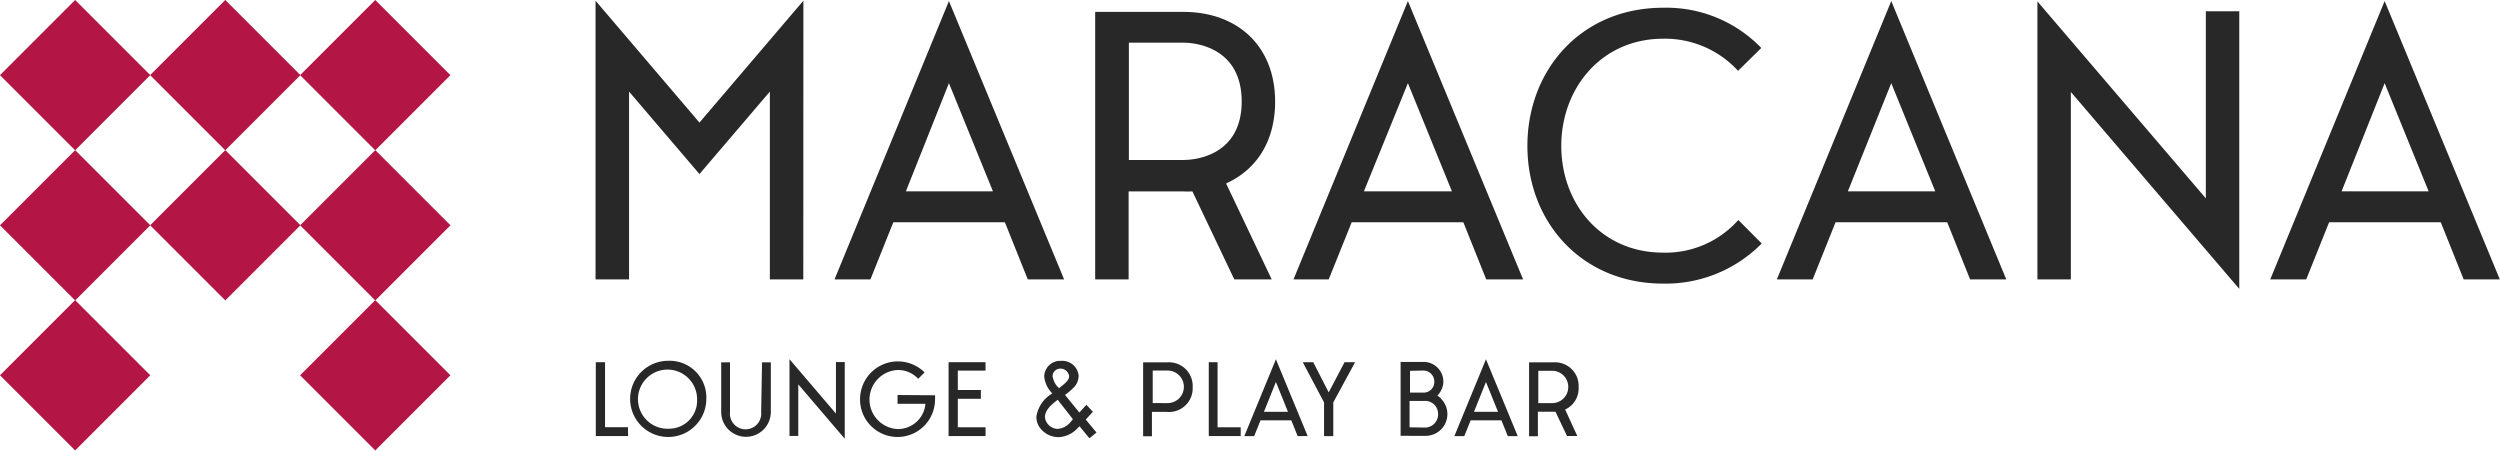
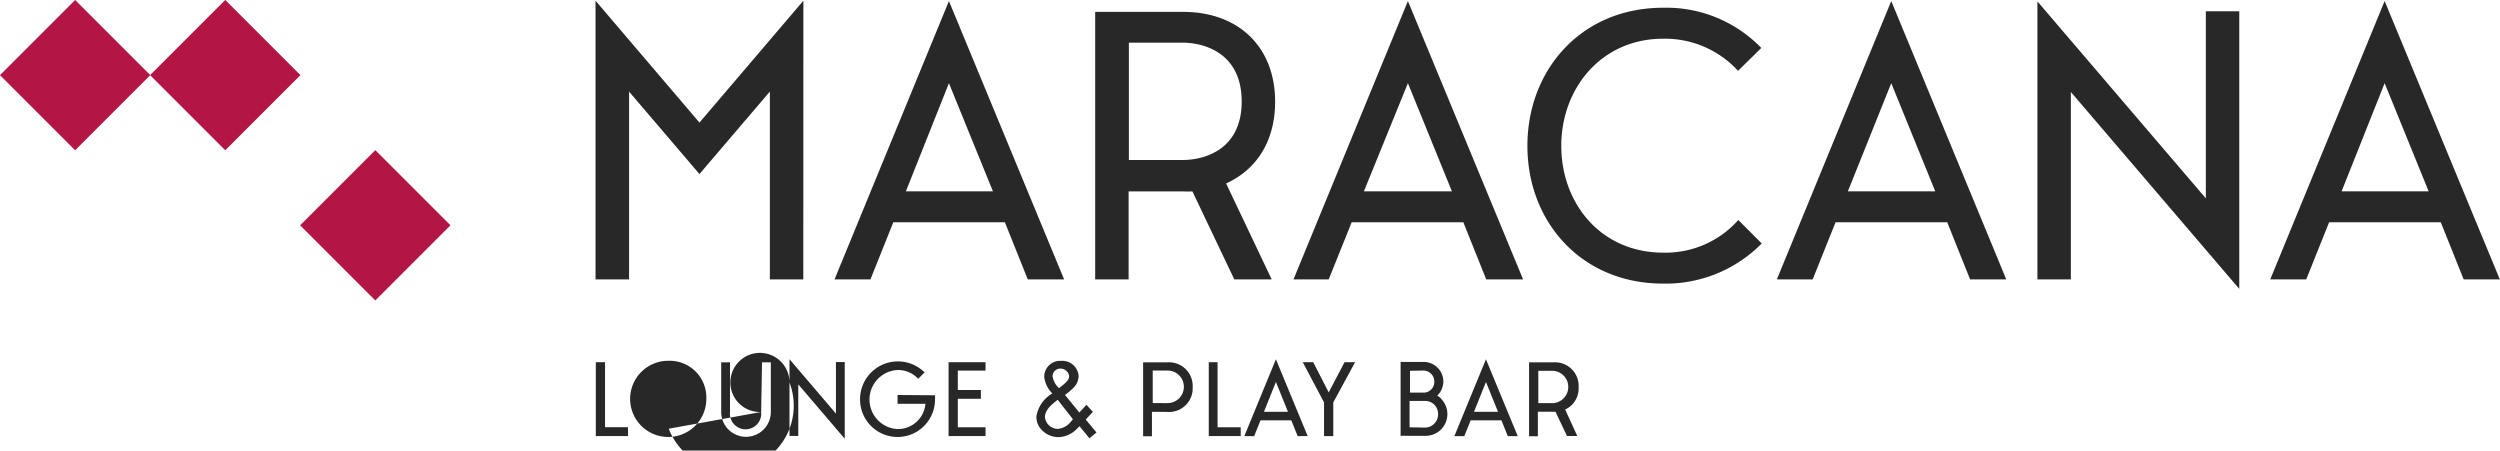
<svg xmlns="http://www.w3.org/2000/svg" viewBox="0 0 284.11 51.2">
  <defs>
    <style>.cls-1{fill:#282828;}.cls-2{fill:#b31645;}</style>
  </defs>
  <g id="Слой_2" data-name="Слой 2">
    <g id="Слой_1-2" data-name="Слой 1">
      <path class="cls-1" d="M271,9.45l5,12.29h-9.89Zm13.09,22.3L271,.12,258,31.75h4.09l2.6-6.49h12.69l2.6,6.49ZM254.48,1.28h-3.8V22.54L231.54.16V31.75h3.8V10.45l19.14,22.38ZM214.93,9.45l5,12.29H210ZM228,31.75,214.93.12l-13,31.63H206l2.6-6.49h12.69l2.6,6.49ZM197.55,25A11.05,11.05,0,0,1,189,28.71c-7.05,0-11.57-5.57-11.57-12.13S182,4.4,189,4.4a11.26,11.26,0,0,1,8.52,3.65l2.64-2.6A15,15,0,0,0,189,.88c-9.29,0-15.42,7.05-15.42,15.7S179.74,32.23,189,32.23a15.33,15.33,0,0,0,11.21-4.56ZM160,9.45l5,12.29H155Zm13.09,22.3L160,.12,147,31.75H151l2.61-6.49h12.69l2.6,6.49Zm-44.8-26.9h6.17c2,0,6.65.92,6.65,6.68s-4.65,6.65-6.65,6.65h-6.17Zm11.05,16c3.77-1.72,5.57-5.17,5.57-9.29,0-6.32-4.25-10.21-10.45-10.21h-10V31.75h3.8v-10h6.17a9.75,9.75,0,0,0,1.08,0l4.76,10h4.25ZM107.84,9.45l5,12.29h-9.89Zm13.09,22.3L107.84.12l-13,31.63h4.08l2.6-6.49H114.2l2.6,6.49ZM91.3.08,79.49,13.93,67.68.08V31.75h3.81V10.41l8,9.37,8-9.37V31.75h3.8Z" />
-       <path class="cls-1" d="M174.82,42.14h1.7a1.84,1.84,0,0,1,0,3.67h-1.7Zm3.05,4.4A2.63,2.63,0,0,0,179.4,44a2.68,2.68,0,0,0-2.88-2.82h-2.75v8.4h1V46.79h1.7a1.51,1.51,0,0,0,.3,0l1.31,2.76h1.17Zm-9-3.13,1.37,3.39h-2.73Zm3.61,6.15-3.61-8.73-3.59,8.73h1.13l.72-1.79h3.5l.72,1.79Zm-12.29-1v-3H162a1.47,1.47,0,0,1,1.43,1.47A1.5,1.5,0,0,1,162,48.59Zm1.58-6.45A1.25,1.25,0,0,1,163,43.41a1.21,1.21,0,0,1-1.18,1.21h-1.58V42.14Zm2,3.18a2.47,2.47,0,0,0-.43-.33,2.33,2.33,0,0,0,.69-1.58,2.24,2.24,0,0,0-2.23-2.25h-2.63v8.4H162a2.47,2.47,0,0,0,1.74-4.24ZM151,44.59l-1.76-3.43h-1.19l2.42,4.57v3.83h1.05V45.73L154,41.16h-1.2ZM145,43.41l1.37,3.39h-2.73Zm3.61,6.15L145,40.83l-3.59,8.73h1.12l.72-1.79h3.5l.72,1.79Zm-7.61-1h-2.63V41.16h-1v8.4H141Zm-10-2.75v-3.7h1.69a1.85,1.85,0,0,1,0,3.7ZM135.54,44a2.69,2.69,0,0,0-2.9-2.82h-2.73v8.4h1V46.81h1.69A2.69,2.69,0,0,0,135.54,44Zm-13.91,4a2.09,2.09,0,0,1-1.43.74,1.5,1.5,0,0,1-1.45-1.31c0-.88.8-1.48,1.45-2l1.73,2.21Zm-2-5.11a.87.87,0,0,1,.87-1,1,1,0,0,1,1,.82c0,.44-.23.69-1.15,1.4h0l0,0A2.22,2.22,0,0,1,119.64,42.84ZM123.46,46c-.21.24-.48.54-.8.88l-1.63-2a7.38,7.38,0,0,0,1-.85,1.91,1.91,0,0,0,.55-1.36,1.87,1.87,0,0,0-2-1.66,1.81,1.81,0,0,0-1.91,1.81,3.16,3.16,0,0,0,.92,1.89,3.72,3.72,0,0,0-1.81,2.6,2.09,2.09,0,0,0,.56,1.5,2.66,2.66,0,0,0,1.93.87,3.1,3.1,0,0,0,2.17-1l.24-.24,1.13,1.37.8-.66-1.22-1.47.81-.88ZM112,41.16h-4.2v8.4H112v-1h-3.15V45.32h2.62v-1h-2.62v-2.2H112ZM102,44.89v1h3.17a3.14,3.14,0,0,1-3.18,2.87,3.36,3.36,0,0,1,0-6.71,3.12,3.12,0,0,1,2.36,1l.72-.73a4.3,4.3,0,0,0-7.33,3.08,4.26,4.26,0,1,0,8.52,0,3.75,3.75,0,0,0,0-.48Zm-6-3.74h-1V47l-5.28-6.18v8.72h1V43.68L96,49.86ZM86.5,46.82a1.78,1.78,0,1,1-3.54,0V41.18h-1v5.64a2.82,2.82,0,1,0,5.64,0V41.18h-1ZM76,48.72a3.36,3.36,0,1,1,3.22-3.35A3.19,3.19,0,0,1,76,48.72ZM76,41a4.33,4.33,0,1,0,4.27,4.33A4.17,4.17,0,0,0,76,41Zm-4.64,7.55H68.76V41.16H67.71v8.4h3.67Z" />
-       <rect class="cls-2" x="19.56" y="19.56" width="12.08" height="12.08" transform="translate(-10.6 25.6) rotate(-45)" />
+       <path class="cls-1" d="M174.82,42.14h1.7a1.84,1.84,0,0,1,0,3.67h-1.7Zm3.05,4.4A2.63,2.63,0,0,0,179.4,44a2.68,2.68,0,0,0-2.88-2.82h-2.75v8.4h1V46.79h1.7a1.51,1.51,0,0,0,.3,0l1.31,2.76h1.17Zm-9-3.13,1.37,3.39h-2.73Zm3.61,6.15-3.61-8.73-3.59,8.73h1.13l.72-1.79h3.5l.72,1.79Zm-12.29-1v-3H162a1.47,1.47,0,0,1,1.43,1.47A1.5,1.5,0,0,1,162,48.59Zm1.58-6.45A1.25,1.25,0,0,1,163,43.41a1.21,1.21,0,0,1-1.18,1.21h-1.58V42.14Zm2,3.18a2.47,2.47,0,0,0-.43-.33,2.33,2.33,0,0,0,.69-1.58,2.24,2.24,0,0,0-2.23-2.25h-2.63v8.4H162a2.47,2.47,0,0,0,1.74-4.24ZM151,44.59l-1.76-3.43h-1.19l2.42,4.57v3.83h1.05V45.73L154,41.16h-1.2ZM145,43.41l1.37,3.39h-2.73Zm3.61,6.15L145,40.83l-3.59,8.73h1.12l.72-1.79h3.5l.72,1.79Zm-7.61-1h-2.63V41.16h-1v8.4H141Zm-10-2.75v-3.7h1.69a1.85,1.85,0,0,1,0,3.7ZM135.54,44a2.69,2.69,0,0,0-2.9-2.82h-2.73v8.4h1V46.81h1.69A2.69,2.69,0,0,0,135.54,44Zm-13.91,4a2.09,2.09,0,0,1-1.43.74,1.5,1.5,0,0,1-1.45-1.31c0-.88.8-1.48,1.45-2l1.73,2.21Zm-2-5.11a.87.87,0,0,1,.87-1,1,1,0,0,1,1,.82c0,.44-.23.69-1.15,1.4h0l0,0A2.22,2.22,0,0,1,119.64,42.84ZM123.46,46c-.21.24-.48.54-.8.88l-1.63-2a7.38,7.38,0,0,0,1-.85,1.91,1.91,0,0,0,.55-1.36,1.87,1.87,0,0,0-2-1.66,1.81,1.81,0,0,0-1.91,1.81,3.16,3.16,0,0,0,.92,1.89,3.72,3.72,0,0,0-1.81,2.6,2.09,2.09,0,0,0,.56,1.5,2.66,2.66,0,0,0,1.93.87,3.1,3.1,0,0,0,2.17-1l.24-.24,1.13,1.37.8-.66-1.22-1.47.81-.88ZM112,41.16h-4.2v8.4H112v-1h-3.15V45.32h2.62v-1h-2.62v-2.2H112ZM102,44.89v1h3.17a3.14,3.14,0,0,1-3.18,2.87,3.36,3.36,0,0,1,0-6.71,3.12,3.12,0,0,1,2.36,1l.72-.73a4.3,4.3,0,0,0-7.33,3.08,4.26,4.26,0,1,0,8.52,0,3.75,3.75,0,0,0,0-.48Zm-6-3.74h-1V47l-5.28-6.18v8.72h1V43.68L96,49.86ZM86.5,46.82a1.78,1.78,0,1,1-3.54,0V41.18h-1v5.64a2.82,2.82,0,1,0,5.64,0V41.18h-1Za3.36,3.36,0,1,1,3.22-3.35A3.19,3.19,0,0,1,76,48.72ZM76,41a4.33,4.33,0,1,0,4.27,4.33A4.17,4.17,0,0,0,76,41Zm-4.64,7.55H68.76V41.16H67.71v8.4h3.67Z" />
      <rect class="cls-2" x="19.56" y="2.5" width="12.08" height="12.08" transform="translate(1.46 20.6) rotate(-45)" />
      <rect class="cls-2" x="36.61" y="19.56" width="12.08" height="12.08" transform="translate(-5.61 37.66) rotate(-45)" />
-       <rect class="cls-2" x="36.61" y="2.5" width="12.08" height="12.08" transform="translate(6.45 32.66) rotate(-45)" />
-       <rect class="cls-2" x="2.5" y="19.56" width="12.08" height="12.08" transform="translate(-15.6 13.54) rotate(-45)" />
-       <rect class="cls-2" x="36.61" y="36.61" width="12.08" height="12.08" transform="translate(-17.67 42.65) rotate(-45)" />
-       <rect class="cls-2" x="2.5" y="36.61" width="12.08" height="12.08" transform="translate(-27.66 18.53) rotate(-45)" />
      <rect class="cls-2" x="2.5" y="2.5" width="12.08" height="12.08" transform="translate(-3.54 8.54) rotate(-45)" />
    </g>
  </g>
</svg>